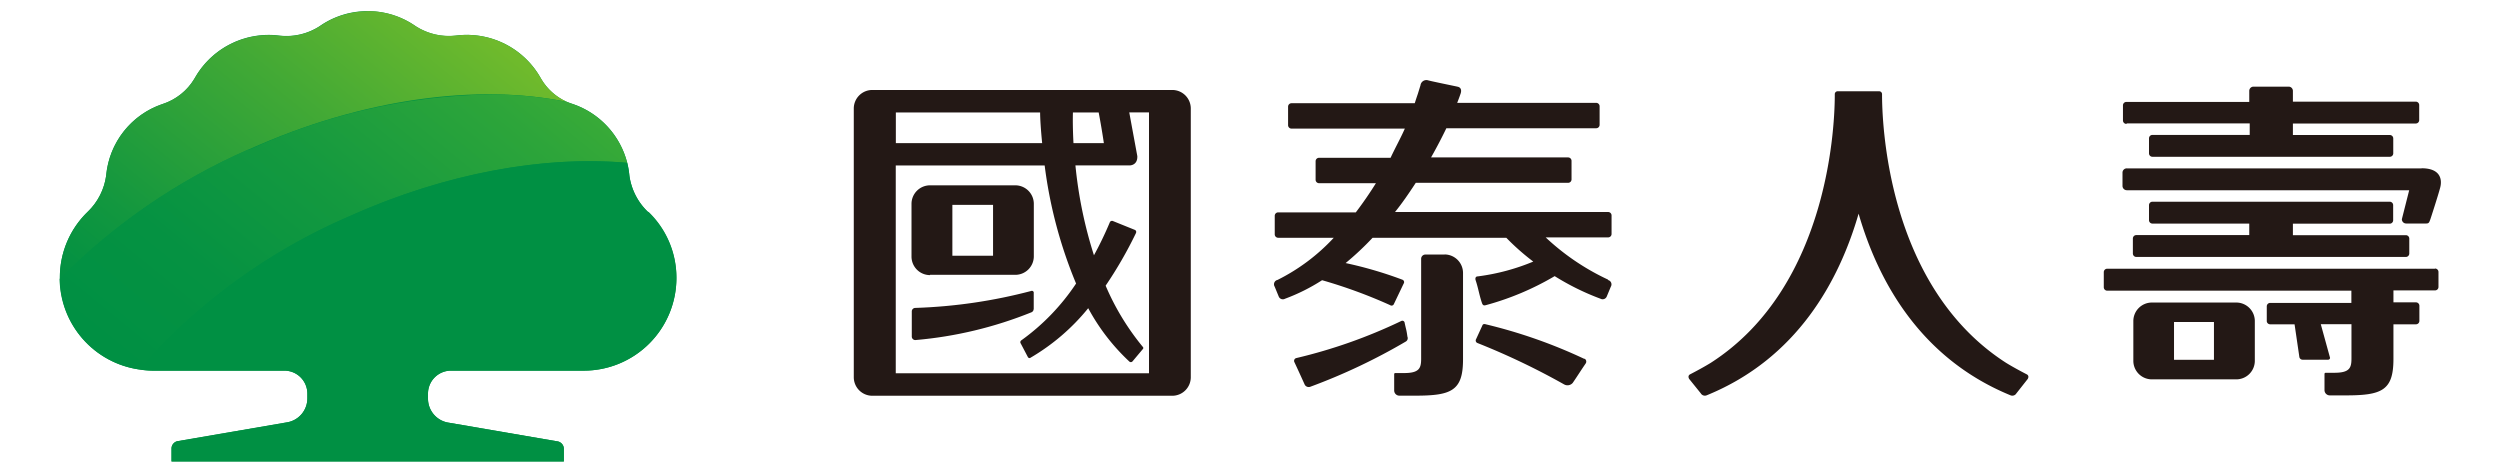
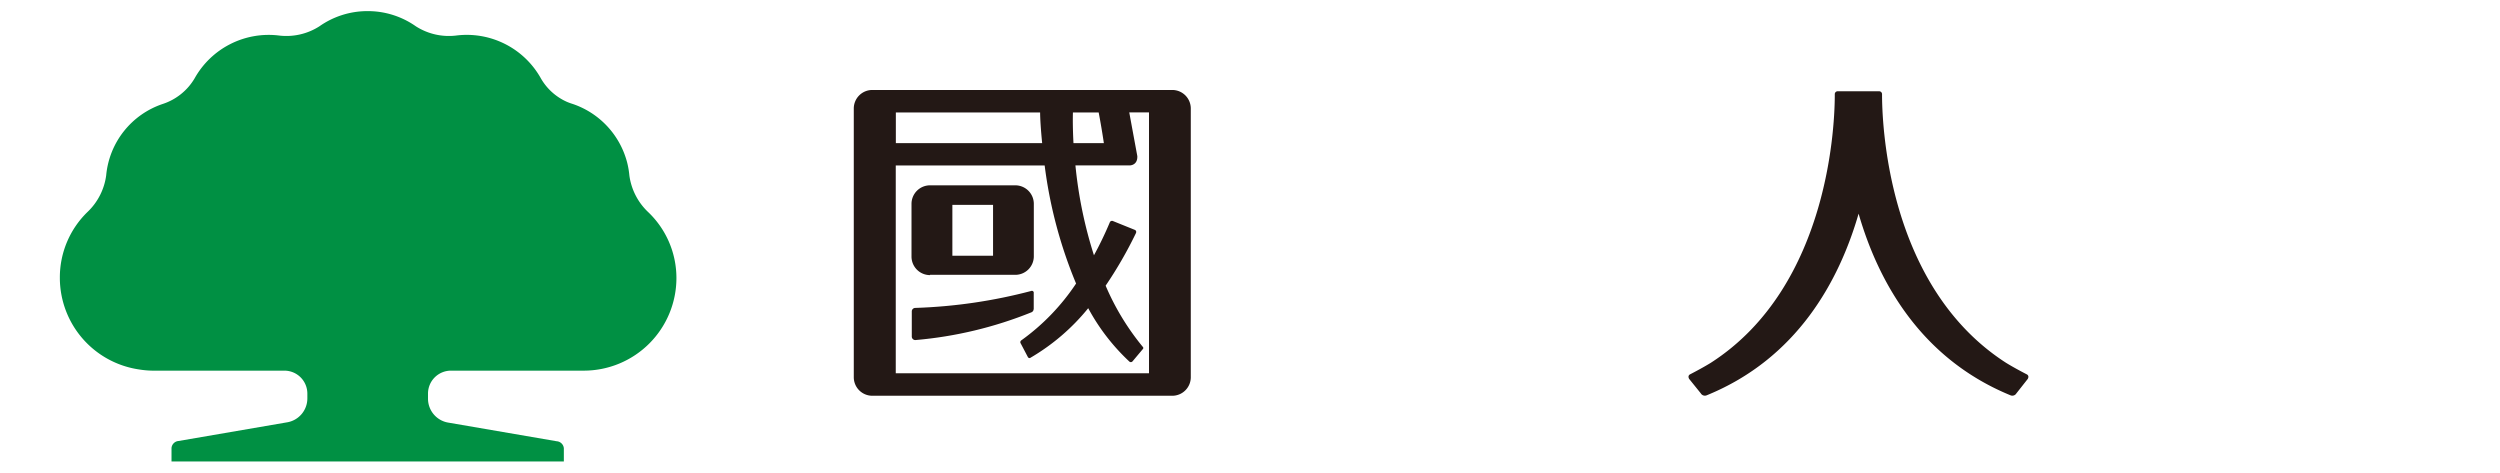
<svg xmlns="http://www.w3.org/2000/svg" id="圖層_1" data-name="圖層 1" viewBox="0 0 269.8 51.02">
  <defs>
    <style>.cls-1{fill:none;}.cls-2{fill:#009043;}.cls-3{clip-path:url(#clip-path);}.cls-4{fill:url(#未命名漸層_5);}.cls-5{clip-path:url(#clip-path-2);}.cls-6{fill:url(#未命名漸層_6);}.cls-7{fill:#231815;}</style>
    <clipPath id="clip-path">
      <path class="cls-1" d="M39.55,1.22a9,9,0,0,0-5.08,1.64,6.6,6.6,0,0,1-4.31,1A9.16,9.16,0,0,0,21,8.46a6.25,6.25,0,0,1-3.44,2.76,9,9,0,0,0-6.1,7.7,6.65,6.65,0,0,1-2,3.94,9.83,9.83,0,0,0-3,7.13s0,.08,0,.13a65.67,65.67,0,0,1,20.4-14C39.13,10.6,51.62,9,61.2,11a6.09,6.09,0,0,1-2.81-2.51,9.16,9.16,0,0,0-9.2-4.65,6.6,6.6,0,0,1-4.31-1,9,9,0,0,0-5.08-1.64Z" />
    </clipPath>
    <linearGradient id="未命名漸層_5" x1="-107.51" y1="440.62" x2="-106.56" y2="440.62" gradientTransform="matrix(-52.71, 0, 0, 52.71, -5612.06, -23211.54)" gradientUnits="userSpaceOnUse">
      <stop offset="0" stop-color="#6fba2c" />
      <stop offset="0.36" stop-color="#42a935" />
      <stop offset="0.79" stop-color="#12973f" />
      <stop offset="1" stop-color="#009043" />
    </linearGradient>
    <clipPath id="clip-path-2">
-       <path class="cls-1" d="M26.83,16.11a65.67,65.67,0,0,0-20.4,14A10,10,0,0,0,15,39.87,63.57,63.57,0,0,1,37.69,23.35c10.51-4.72,21.16-6.57,30-5.77a9.08,9.08,0,0,0-5.88-6.35A6.71,6.71,0,0,1,61.2,11a41.94,41.94,0,0,0-8.43-.81,64.52,64.52,0,0,0-25.94,6" />
-     </clipPath>
+       </clipPath>
    <linearGradient id="未命名漸層_6" x1="-107.5" y1="440.63" x2="-106.55" y2="440.63" gradientTransform="matrix(-62.86, 0, 0, 62.86, -6686.35, -27672.25)" gradientUnits="userSpaceOnUse">
      <stop offset="0" stop-color="#45b035" />
      <stop offset="0.22" stop-color="#2da53a" />
      <stop offset="0.52" stop-color="#14993f" />
      <stop offset="0.78" stop-color="#059242" />
      <stop offset="1" stop-color="#009043" />
    </linearGradient>
  </defs>
  <title>工作區域 1</title>
  <path class="cls-2" d="M69.92,22.86a6.65,6.65,0,0,1-2-3.94,8.91,8.91,0,0,0-.23-1.35h0a9.08,9.08,0,0,0-5.88-6.35A6.71,6.71,0,0,1,61.2,11a6.1,6.1,0,0,1-2.81-2.51,9.16,9.16,0,0,0-9.2-4.65,6.6,6.6,0,0,1-4.31-1,9,9,0,0,0-5.08-1.64h-.25a9,9,0,0,0-5.08,1.64,6.6,6.6,0,0,1-4.31,1A9.16,9.16,0,0,0,21,8.46a6.25,6.25,0,0,1-3.44,2.76,9,9,0,0,0-6.1,7.7,6.65,6.65,0,0,1-2,3.94,9.83,9.83,0,0,0-3,7.13s0,.08,0,.13A10,10,0,0,0,15,39.87h0A9.94,9.94,0,0,0,16.4,40H30.71a2.48,2.48,0,0,1,2.46,2.49V43a2.62,2.62,0,0,1-2.26,2.59l-11.63,2a.83.83,0,0,0-.77.76V49.8H60.85V48.38a.83.83,0,0,0-.77-.76l-11.63-2A2.62,2.62,0,0,1,46.19,43v-.58A2.48,2.48,0,0,1,48.65,40H63a10,10,0,0,0,10-10A9.82,9.82,0,0,0,69.92,22.86Z" />
  <g class="cls-3">
-     <rect class="cls-4" x="5.36" y="-14.71" width="56.93" height="60.75" transform="translate(0.36 32.09) rotate(-51)" />
-   </g>
+     </g>
  <g class="cls-5">
    <rect class="cls-6" x="6.25" y="-8.14" width="61.64" height="66.31" transform="translate(-5.7 38.08) rotate(-51)" />
  </g>
-   <path class="cls-2" d="M69.92,22.86a6.65,6.65,0,0,1-2-3.94,8.9,8.9,0,0,0-.23-1.35c-8.86-.79-19.5,1.06-30,5.77A63.6,63.6,0,0,0,15,39.87,9.94,9.94,0,0,0,16.4,40H30.71a2.48,2.48,0,0,1,2.46,2.49V43a2.62,2.62,0,0,1-2.26,2.59l-11.63,2a.83.83,0,0,0-.77.76V49.8H60.85V48.38a.83.83,0,0,0-.77-.76l-11.63-2A2.62,2.62,0,0,1,46.19,43v-.58A2.48,2.48,0,0,1,48.65,40H63a10,10,0,0,0,10-10,9.82,9.82,0,0,0-3-7.13" />
  <path class="cls-7" d="M100.37,29.66h9.2a2,2,0,0,0,2-2V22a2,2,0,0,0-2-2h-9.2a2,2,0,0,0-2,2v5.69a2,2,0,0,0,2,2m2.41-7.58h4.39v5.49h-4.39Zm8.78,11.24V31.62a.2.2,0,0,0-.27-.22,56,56,0,0,1-12.51,1.83h0a.38.38,0,0,0-.38.37v2.73a.38.38,0,0,0,.38.37h0a43.3,43.3,0,0,0,12.54-3,.38.38,0,0,0,.23-.34m15-23.65H94.14a2,2,0,0,0-2,2v29a2,2,0,0,0,2,2h32.37a2,2,0,0,0,2-2v-29a2,2,0,0,0-2-2m-10.73,2.43h2.79c.14.74.35,1.89.56,3.31h-3.28c-.08-1.53-.08-2.68-.06-3.31m-19.11,0h15.57c0,.62.07,1.78.22,3.31H96.68ZM124,40.28H96.67V17.86h16.07a49,49,0,0,0,3.39,12.74,23.64,23.64,0,0,1-5.91,6.13.24.24,0,0,0-.06.34l.74,1.41s.11.28.34.11a22.83,22.83,0,0,0,6.2-5.33A22.36,22.36,0,0,0,121.86,39a.24.24,0,0,0,.36,0l1.1-1.31s.15-.12,0-.27a27.07,27.07,0,0,1-4-6.59,44.57,44.57,0,0,0,3.25-5.63c.16-.31-.12-.4-.12-.4l-2.33-.94a.26.26,0,0,0-.36.16,38.49,38.49,0,0,1-1.7,3.53,46.8,46.8,0,0,1-2-9.7h5.88s.84,0,.8-1c-.34-1.84-.68-3.68-.87-4.72H124Z" />
-   <path class="cls-7" d="M261.33,18.17h-31.8a.46.46,0,0,0-.47.45v1.45a.47.47,0,0,0,.47.46H260l-.79,3.12a.46.46,0,0,0,.46.47h2.18c.32,0,.33-.2.44-.47,0,0,.83-2.53,1.06-3.42s0-2.07-2-2.07m-20,14.49h-9.12a2,2,0,0,0-2,2v4.29a2,2,0,0,0,2,2h9.11a2,2,0,0,0,2-2V34.65a2,2,0,0,0-2-2m-2.41,6.18h-4.31V34.75h4.31Zm-9.4-25.51h13.26v1.24H232.29a.37.37,0,0,0-.37.37v1.62a.37.37,0,0,0,.37.37h25.62a.37.37,0,0,0,.37-.37V14.94a.37.37,0,0,0-.37-.37H247.45V13.33h13.26a.37.37,0,0,0,.37-.37V11.34a.37.37,0,0,0-.37-.37H247.45V9.82a.46.46,0,0,0-.46-.47h-3.79a.46.46,0,0,0-.46.47V11H229.48a.37.37,0,0,0-.37.37V13a.37.37,0,0,0,.37.37m1.07,12a.37.37,0,0,0-.37.37v1.62a.37.37,0,0,0,.37.37h29.09a.37.37,0,0,0,.37-.37V25.75a.37.37,0,0,0-.37-.37H247.45V24.14h10.45a.37.37,0,0,0,.37-.37V22.14a.37.37,0,0,0-.37-.37H232.29a.37.37,0,0,0-.37.37v1.62a.37.37,0,0,0,.37.37h10.45v1.24ZM262.77,29H227.41a.37.37,0,0,0-.37.37V31a.37.37,0,0,0,.37.37h26.35v1.32H245a.37.37,0,0,0-.37.37v1.62A.37.37,0,0,0,245,35h2.63l.51,3.48a.36.36,0,0,0,.38.34h2.72a.21.21,0,0,0,.22-.2h0l-1-3.63h3.31v3.7c0,1-.19,1.54-1.84,1.54H251c-.12,0-.13.08-.14.11v1.76a.57.57,0,0,0,.57.57h1.72c3.91,0,5.15-.53,5.15-3.93V35h2.43a.37.37,0,0,0,.37-.37V33a.37.37,0,0,0-.37-.37h-2.43V31.34h4.49a.37.37,0,0,0,.37-.37V29.35a.37.37,0,0,0-.37-.37" />
  <path class="cls-7" d="M218.83,40.9l-1.22,1.55a.51.51,0,0,1-.64.21h0c-9.74-4-14.28-12.31-16.39-19.6-2.11,7.29-6.65,15.63-16.39,19.6h0a.51.51,0,0,1-.64-.21L182.3,40.9s-.21-.31.07-.49c.68-.35,1.55-.82,2.25-1.25,13-8.34,13.4-26.37,13.39-29a.31.31,0,0,1,.31-.31h4.48a.31.31,0,0,1,.31.31c0,2.59.35,20.62,13.39,29,.7.43,1.57.9,2.25,1.25.29.18.08.49.08.49" />
-   <path class="cls-7" d="M155.91,27.47h-2.08a.46.46,0,0,0-.46.45V38.72c0,1-.19,1.54-1.83,1.54h-.94a.12.12,0,0,0-.14.13v1.74a.56.56,0,0,0,.56.57h1.72c3.91,0,5.15-.53,5.15-3.92V29.46a2,2,0,0,0-2-2m17.66,2.72a25.63,25.63,0,0,1-6.74-4.56h6.74a.37.37,0,0,0,.37-.37v-2a.37.37,0,0,0-.37-.37h-23c.81-1,1.56-2.11,2.24-3.15h16.44a.37.37,0,0,0,.37-.37v-2a.37.37,0,0,0-.37-.37H154.44c.64-1.13,1.19-2.19,1.65-3.15h16.17a.37.37,0,0,0,.37-.37v-2a.37.37,0,0,0-.37-.37h-15c.16-.4.28-.74.37-1s.11-.64-.31-.74c-.88-.19-2.67-.55-3.2-.69a.64.64,0,0,0-.82.53l-.29.94c-.1.29-.21.62-.33,1H139.38a.37.37,0,0,0-.37.37v2a.37.37,0,0,0,.37.37h12.23c-.44,1-1,2-1.54,3.15h-7.72a.37.37,0,0,0-.37.37v2a.37.37,0,0,0,.37.37h6.14c-.66,1.06-1.39,2.12-2.17,3.15h-8.38a.37.37,0,0,0-.37.37v2a.37.37,0,0,0,.37.37h6a21.08,21.08,0,0,1-6.07,4.55.48.48,0,0,0-.31.72L138,32a.48.48,0,0,0,.68.24,20.62,20.62,0,0,0,4-2,53.81,53.81,0,0,1,7.34,2.69.27.27,0,0,0,.39-.08l1.07-2.24a.28.28,0,0,0-.12-.42,43.12,43.12,0,0,0-6.14-1.8,31.12,31.12,0,0,0,2.91-2.73h14.43a25.27,25.27,0,0,0,2.91,2.57,23.16,23.16,0,0,1-6,1.6c-.2,0-.28.16-.23.38.3.89.39,1.59.69,2.48.1.3.24.29.43.24a30,30,0,0,0,7.42-3.13,27.12,27.12,0,0,0,4.95,2.44.48.48,0,0,0,.67-.24l.44-1.06a.48.48,0,0,0-.31-.72m-21.64,6.12c-.11-.8-.13-.69-.3-1.5a.25.25,0,0,0-.36-.2,55.8,55.8,0,0,1-11.32,4,.31.31,0,0,0-.21.46c.33.7.88,1.91,1.11,2.42a.49.49,0,0,0,.62.21,64.14,64.14,0,0,0,10.3-4.88.42.42,0,0,0,.17-.49M171,38.74A54.89,54.89,0,0,0,160.35,35c-.33-.11-.38.14-.38.14l-.67,1.46a.29.29,0,0,0,.15.42,77.25,77.25,0,0,1,9.36,4.47.74.74,0,0,0,.92-.17c.58-.85.82-1.25,1.4-2.1a.36.36,0,0,0-.14-.52" />
</svg>